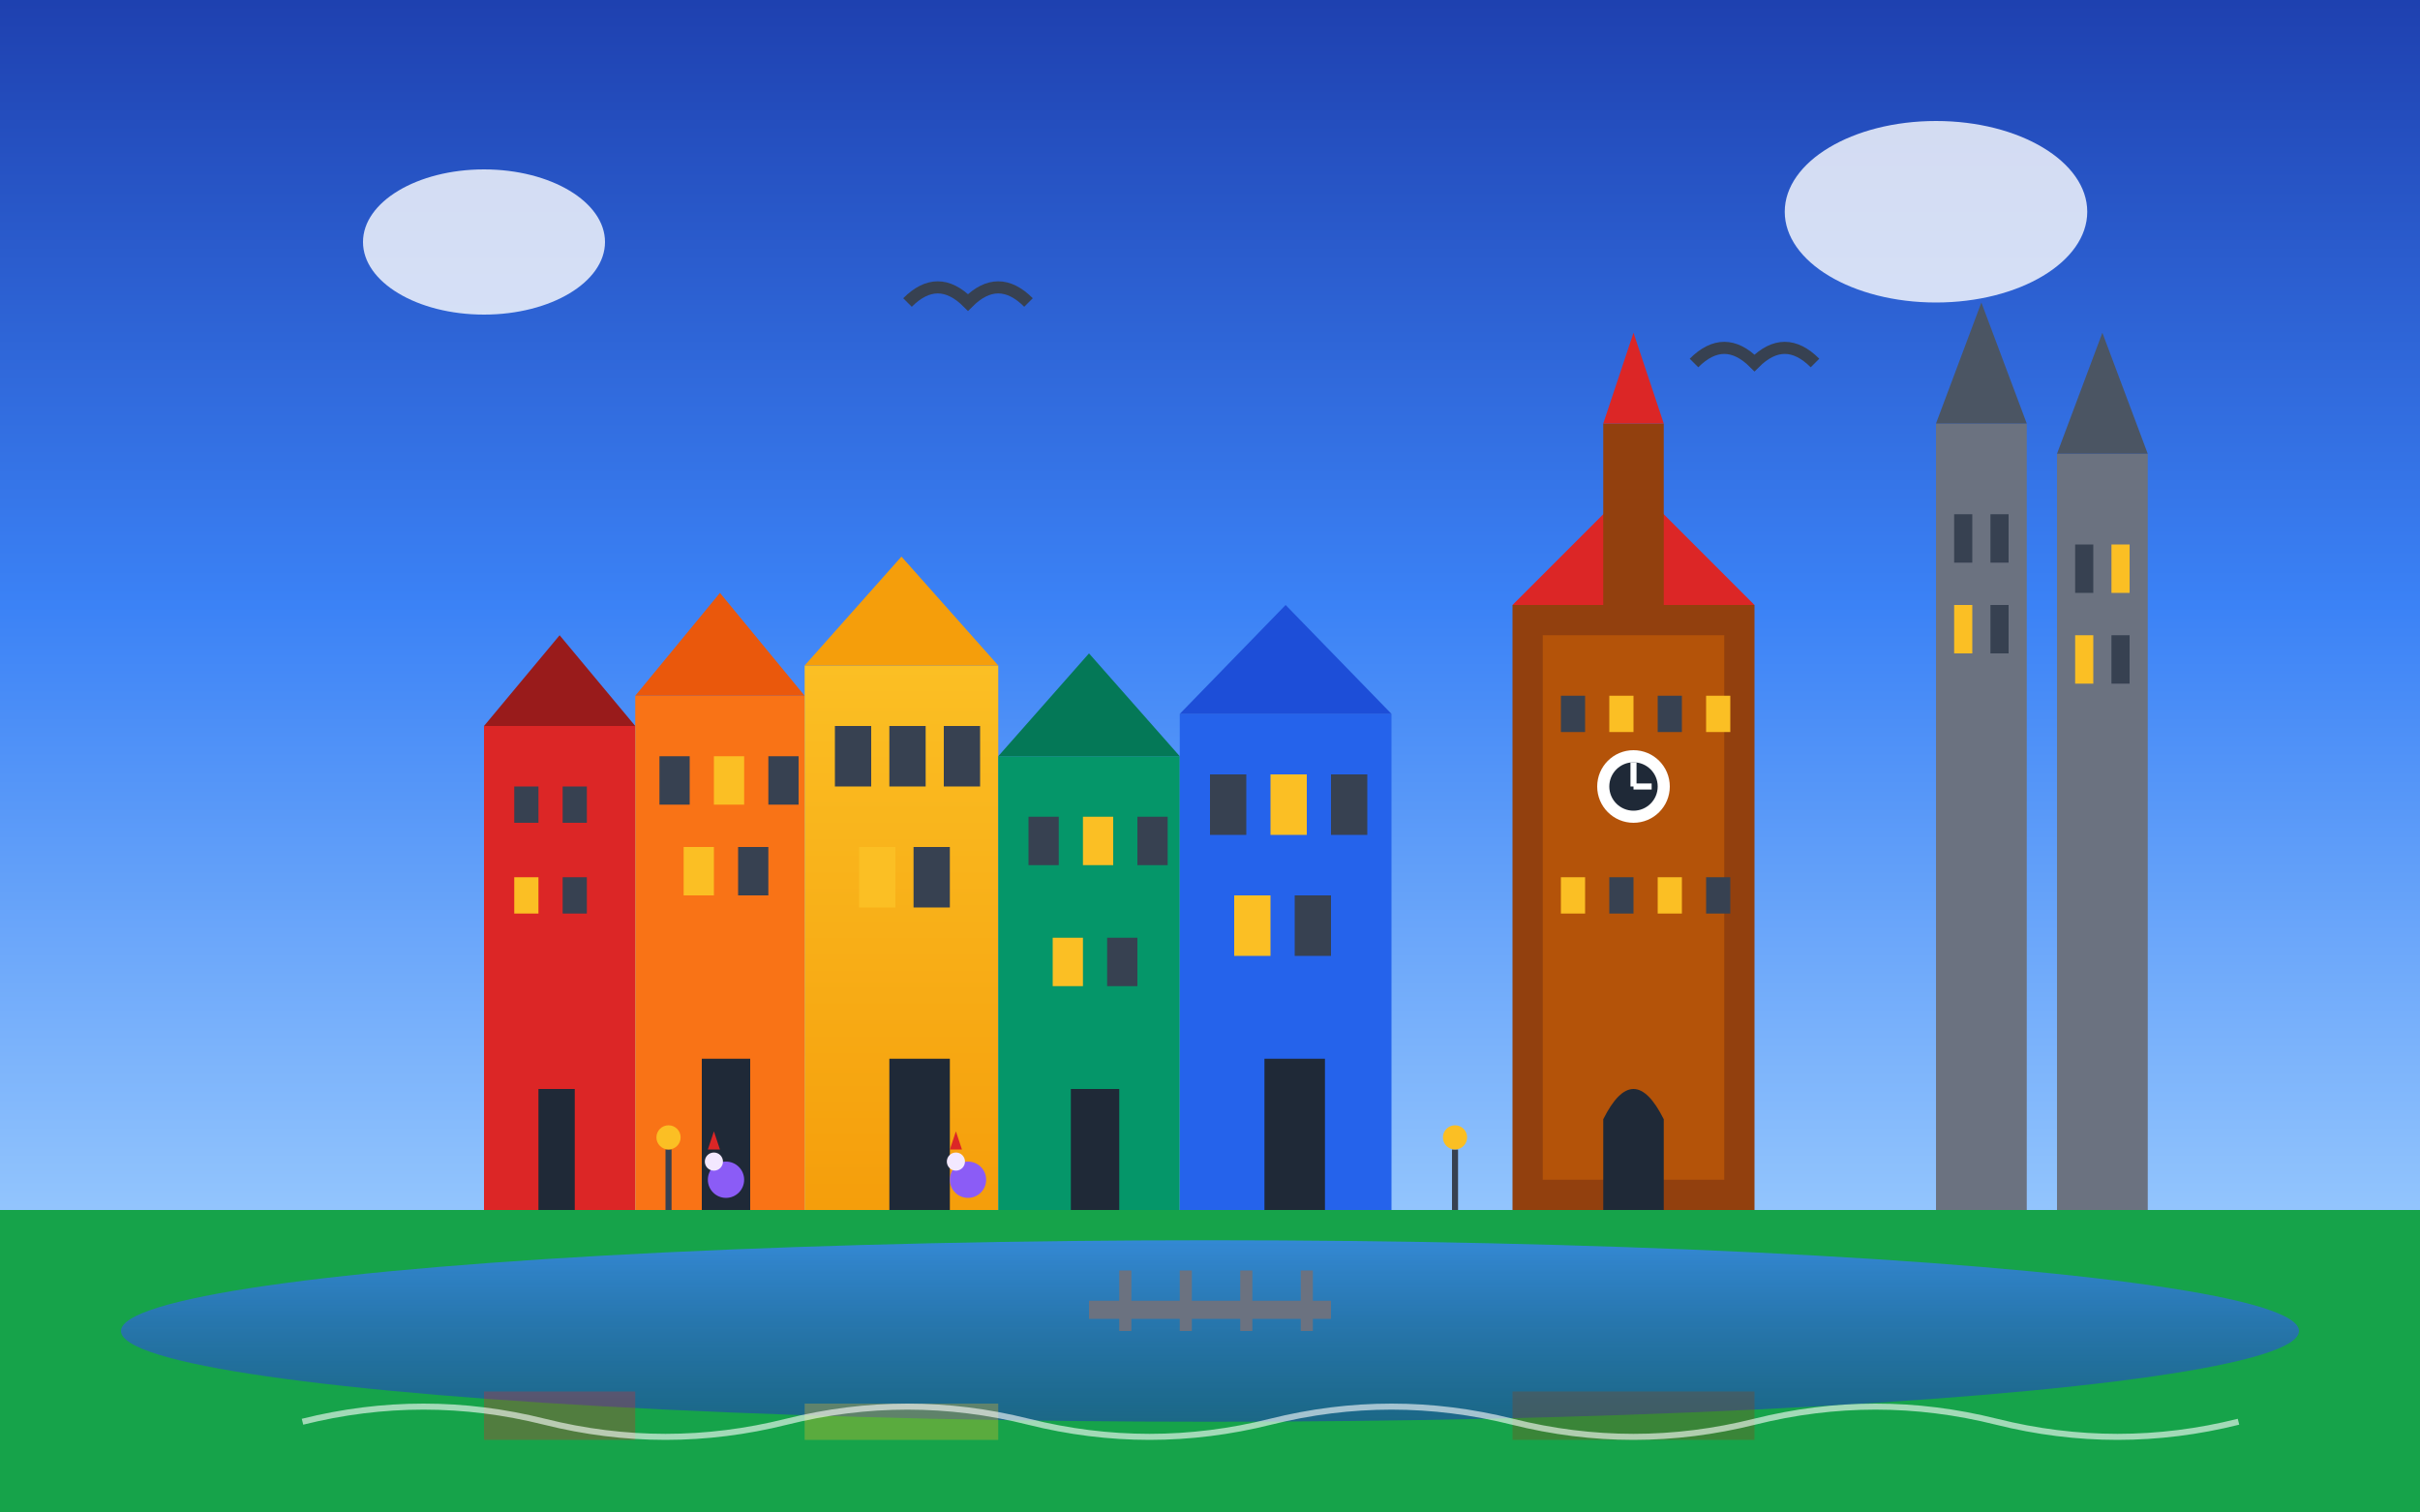
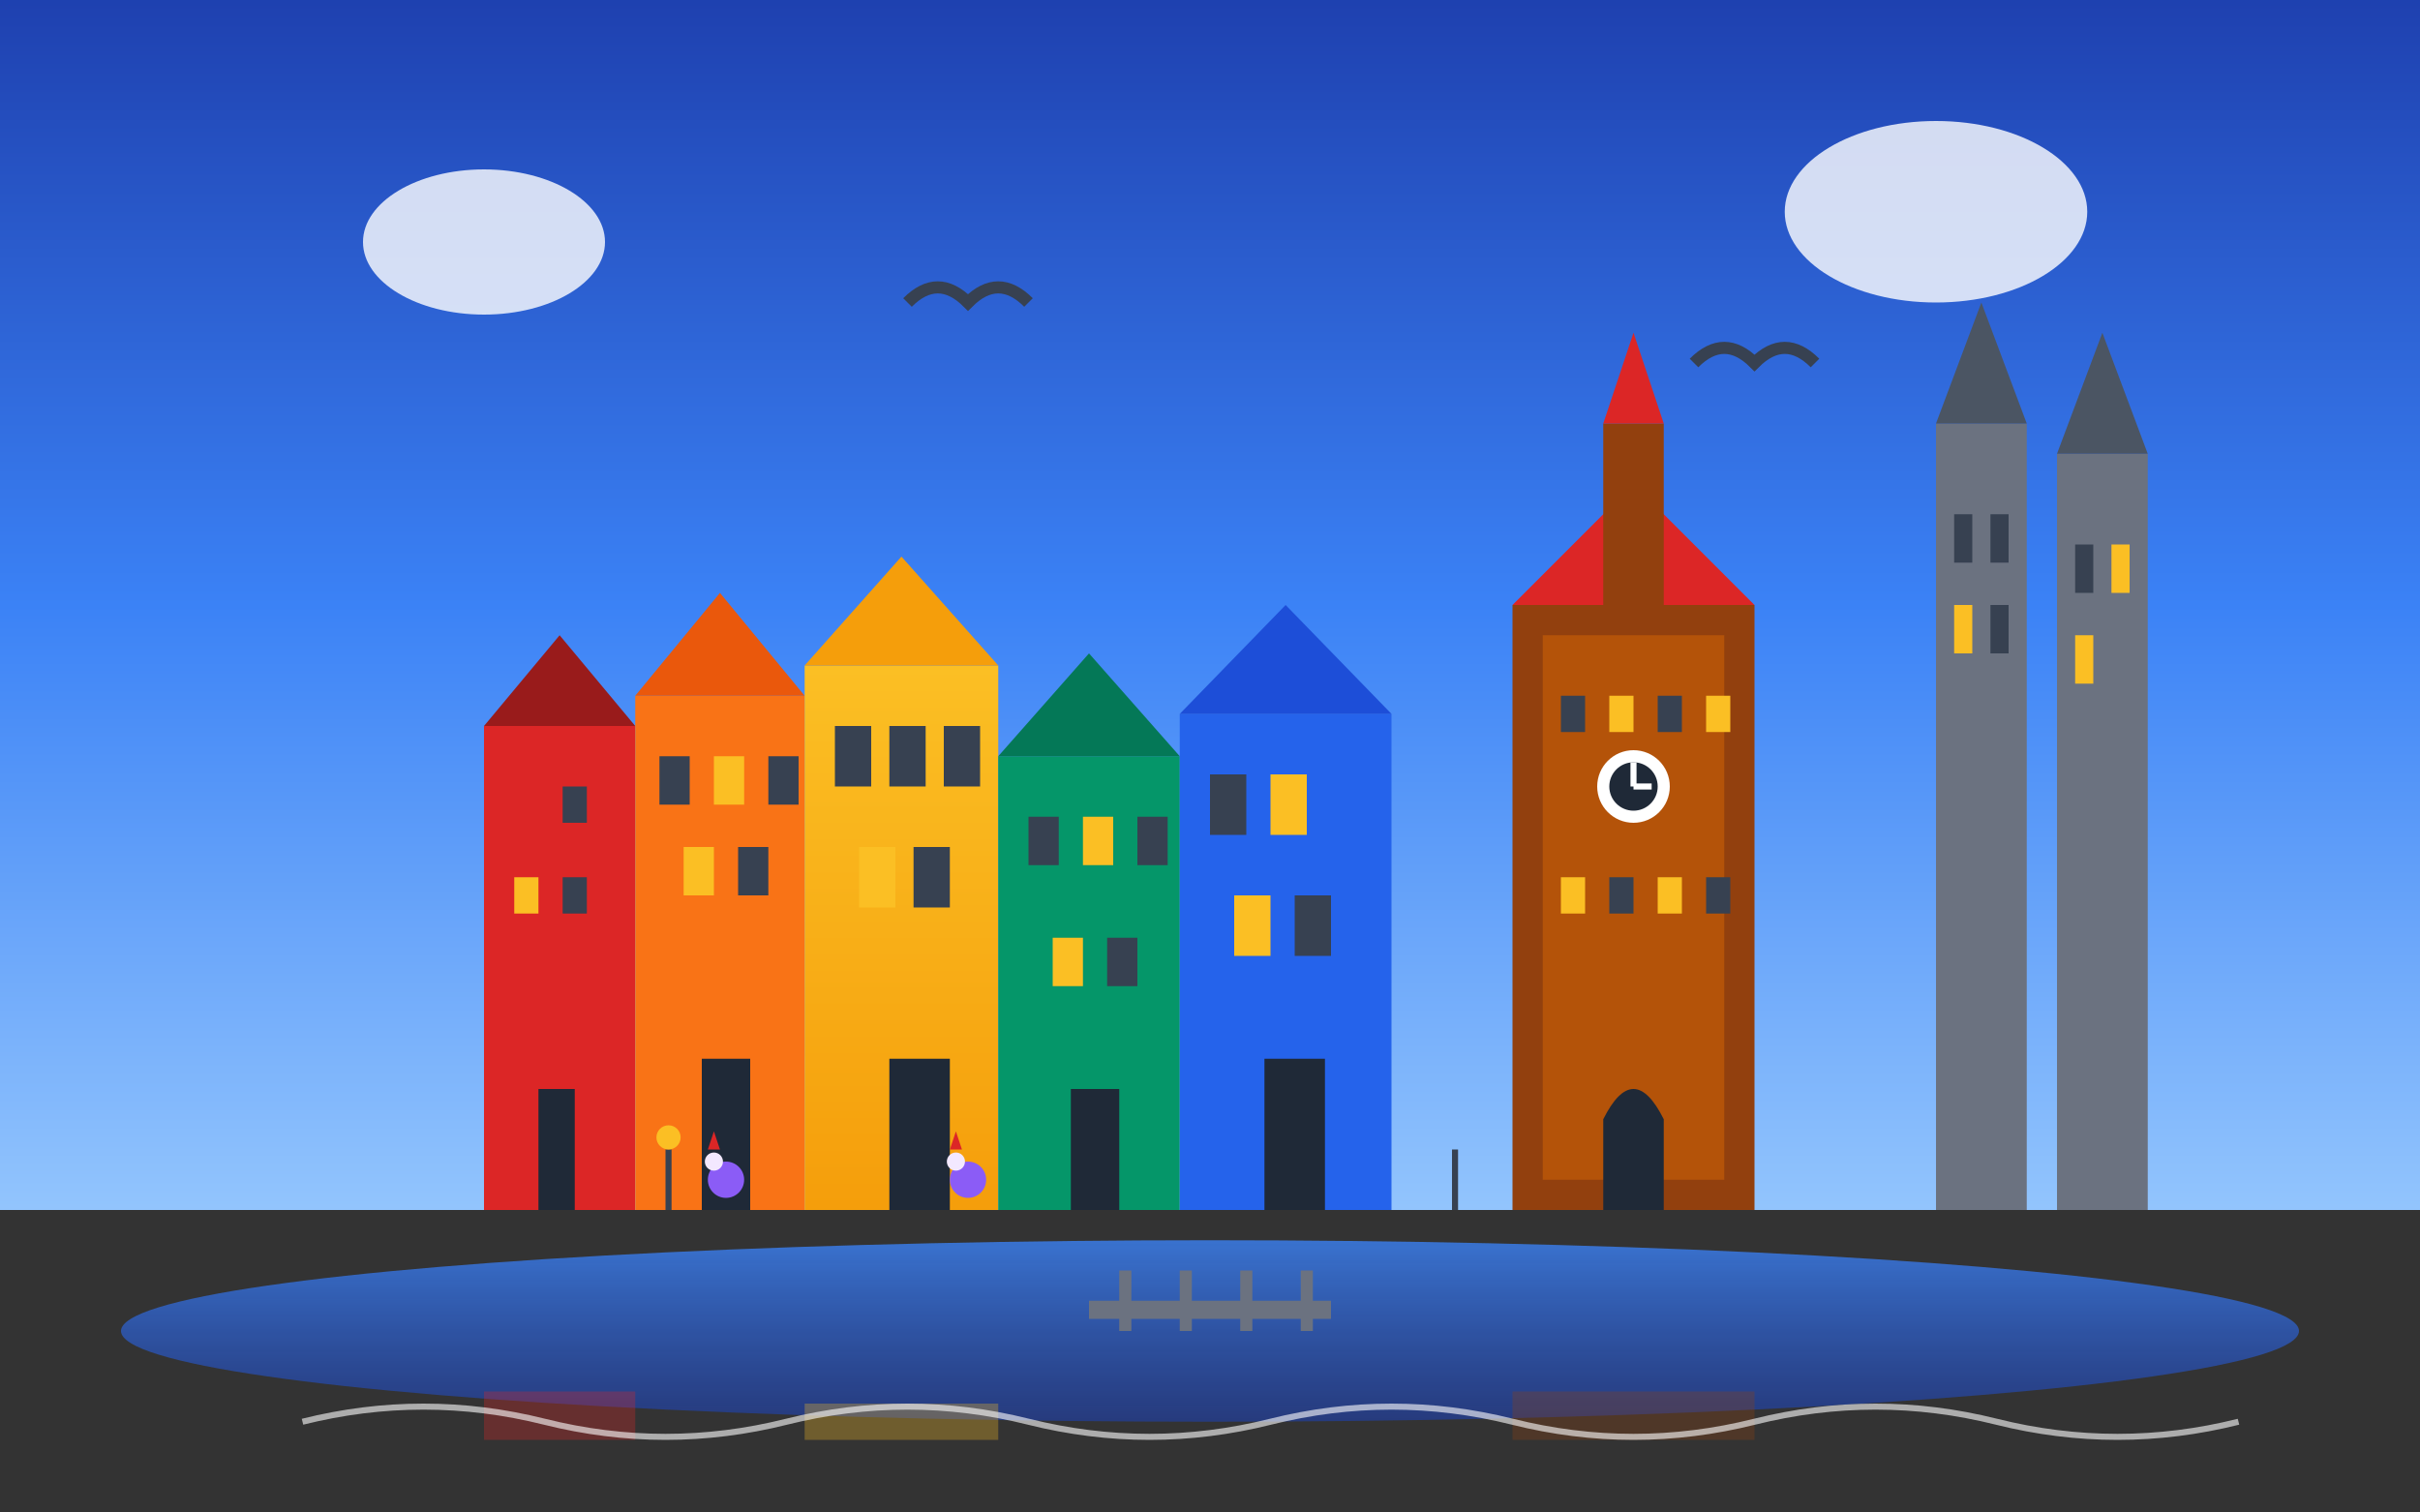
<svg xmlns="http://www.w3.org/2000/svg" viewBox="0 0 400 250" width="400" height="250">
  <rect x="0" y="0" width="400" height="250" fill="#333333" stroke="none" />
  <defs>
    <linearGradient id="wroclawSky" x1="0%" y1="0%" x2="0%" y2="100%">
      <stop offset="0%" style="stop-color:#1e40af;stop-opacity:1" />
      <stop offset="50%" style="stop-color:#3b82f6;stop-opacity:1" />
      <stop offset="100%" style="stop-color:#93c5fd;stop-opacity:1" />
    </linearGradient>
    <linearGradient id="buildingGradient" x1="0%" y1="0%" x2="0%" y2="100%">
      <stop offset="0%" style="stop-color:#fbbf24;stop-opacity:1" />
      <stop offset="100%" style="stop-color:#f59e0b;stop-opacity:1" />
    </linearGradient>
    <linearGradient id="riverGradient" x1="0%" y1="0%" x2="0%" y2="100%">
      <stop offset="0%" style="stop-color:#3b82f6;stop-opacity:0.8" />
      <stop offset="100%" style="stop-color:#1e40af;stop-opacity:0.6" />
    </linearGradient>
  </defs>
  <rect width="400" height="200" fill="url(#wroclawSky)" />
-   <rect x="0" y="200" width="400" height="50" fill="#16a34a" />
  <ellipse cx="200" cy="220" rx="180" ry="15" fill="url(#riverGradient)" />
  <rect x="80" y="120" width="25" height="80" fill="#dc2626" />
  <polygon points="80,120 92.5,105 105,120" fill="#991b1b" />
-   <rect x="85" y="130" width="4" height="6" fill="#374151" />
  <rect x="93" y="130" width="4" height="6" fill="#374151" />
  <rect x="85" y="145" width="4" height="6" fill="#fbbf24" />
  <rect x="93" y="145" width="4" height="6" fill="#374151" />
  <rect x="89" y="180" width="6" height="20" fill="#1f2937" />
  <rect x="105" y="115" width="28" height="85" fill="#f97316" />
  <polygon points="105,115 119,98 133,115" fill="#ea580c" />
  <rect x="109" y="125" width="5" height="8" fill="#374151" />
  <rect x="118" y="125" width="5" height="8" fill="#fbbf24" />
  <rect x="127" y="125" width="5" height="8" fill="#374151" />
  <rect x="113" y="140" width="5" height="8" fill="#fbbf24" />
  <rect x="122" y="140" width="5" height="8" fill="#374151" />
  <rect x="116" y="175" width="8" height="25" fill="#1f2937" />
  <rect x="133" y="110" width="32" height="90" fill="url(#buildingGradient)" />
  <polygon points="133,110 149,92 165,110" fill="#f59e0b" />
  <rect x="138" y="120" width="6" height="10" fill="#374151" />
  <rect x="147" y="120" width="6" height="10" fill="#374151" />
  <rect x="156" y="120" width="6" height="10" fill="#374151" />
  <rect x="142" y="140" width="6" height="10" fill="#fbbf24" />
  <rect x="151" y="140" width="6" height="10" fill="#374151" />
  <rect x="147" y="175" width="10" height="25" fill="#1f2937" />
  <rect x="165" y="125" width="30" height="75" fill="#059669" />
  <polygon points="165,125 180,108 195,125" fill="#047857" />
  <rect x="170" y="135" width="5" height="8" fill="#374151" />
  <rect x="179" y="135" width="5" height="8" fill="#fbbf24" />
  <rect x="188" y="135" width="5" height="8" fill="#374151" />
  <rect x="174" y="155" width="5" height="8" fill="#fbbf24" />
  <rect x="183" y="155" width="5" height="8" fill="#374151" />
  <rect x="177" y="180" width="8" height="20" fill="#1f2937" />
  <rect x="195" y="118" width="35" height="82" fill="#2563eb" />
  <polygon points="195,118 212.5,100 230,118" fill="#1d4ed8" />
  <rect x="200" y="128" width="6" height="10" fill="#374151" />
  <rect x="210" y="128" width="6" height="10" fill="#fbbf24" />
-   <rect x="220" y="128" width="6" height="10" fill="#374151" />
  <rect x="204" y="148" width="6" height="10" fill="#fbbf24" />
  <rect x="214" y="148" width="6" height="10" fill="#374151" />
  <rect x="209" y="175" width="10" height="25" fill="#1f2937" />
  <rect x="250" y="100" width="40" height="100" fill="#92400e" />
  <rect x="255" y="105" width="30" height="90" fill="#b45309" />
  <polygon points="250,100 270,80 290,100" fill="#dc2626" />
  <rect x="265" y="70" width="10" height="30" fill="#92400e" />
  <polygon points="265,70 270,55 275,70" fill="#dc2626" />
  <circle cx="270" cy="130" r="6" fill="white" />
  <circle cx="270" cy="130" r="4" fill="#1f2937" />
  <line x1="270" y1="130" x2="270" y2="126" stroke="white" stroke-width="1" />
  <line x1="270" y1="130" x2="273" y2="130" stroke="white" stroke-width="1" />
  <rect x="258" y="115" width="4" height="6" fill="#374151" />
  <rect x="266" y="115" width="4" height="6" fill="#fbbf24" />
  <rect x="274" y="115" width="4" height="6" fill="#374151" />
  <rect x="282" y="115" width="4" height="6" fill="#fbbf24" />
  <rect x="258" y="145" width="4" height="6" fill="#fbbf24" />
  <rect x="266" y="145" width="4" height="6" fill="#374151" />
  <rect x="274" y="145" width="4" height="6" fill="#fbbf24" />
  <rect x="282" y="145" width="4" height="6" fill="#374151" />
  <path d="M 265 185 Q 270 175 275 185 L 275 200 L 265 200 Z" fill="#1f2937" />
  <rect x="320" y="70" width="15" height="130" fill="#6b7280" />
  <polygon points="320,70 327.5,50 335,70" fill="#4b5563" />
  <rect x="340" y="75" width="15" height="125" fill="#6b7280" />
  <polygon points="340,75 347.5,55 355,75" fill="#4b5563" />
  <rect x="323" y="85" width="3" height="8" fill="#374151" />
  <rect x="329" y="85" width="3" height="8" fill="#374151" />
  <rect x="323" y="100" width="3" height="8" fill="#fbbf24" />
  <rect x="329" y="100" width="3" height="8" fill="#374151" />
  <rect x="343" y="90" width="3" height="8" fill="#374151" />
  <rect x="349" y="90" width="3" height="8" fill="#fbbf24" />
  <rect x="343" y="105" width="3" height="8" fill="#fbbf24" />
-   <rect x="349" y="105" width="3" height="8" fill="#374151" />
  <rect x="180" y="215" width="40" height="3" fill="#6b7280" />
  <rect x="185" y="210" width="2" height="10" fill="#6b7280" />
  <rect x="195" y="210" width="2" height="10" fill="#6b7280" />
  <rect x="205" y="210" width="2" height="10" fill="#6b7280" />
  <rect x="215" y="210" width="2" height="10" fill="#6b7280" />
  <circle cx="120" cy="195" r="3" fill="#8b5cf6" />
  <circle cx="118" cy="192" r="1.5" fill="#f3e8ff" />
  <polygon points="117,190 118,187 119,190" fill="#dc2626" />
  <circle cx="160" cy="195" r="3" fill="#8b5cf6" />
  <circle cx="158" cy="192" r="1.5" fill="#f3e8ff" />
  <polygon points="157,190 158,187 159,190" fill="#dc2626" />
  <rect x="110" y="190" width="1" height="10" fill="#374151" />
  <circle cx="110.5" cy="188" r="2" fill="#fbbf24" />
  <rect x="240" y="190" width="1" height="10" fill="#374151" />
-   <circle cx="240.5" cy="188" r="2" fill="#fbbf24" />
  <ellipse cx="80" cy="40" rx="20" ry="12" fill="white" opacity="0.8" />
  <ellipse cx="320" cy="35" rx="25" ry="15" fill="white" opacity="0.8" />
  <path d="M 150 50 Q 155 45 160 50 Q 165 45 170 50" stroke="#374151" stroke-width="2" fill="none" />
  <path d="M 280 60 Q 285 55 290 60 Q 295 55 300 60" stroke="#374151" stroke-width="2" fill="none" />
  <rect x="80" y="230" width="25" height="8" fill="#dc2626" opacity="0.3" />
  <rect x="133" y="232" width="32" height="6" fill="#fbbf24" opacity="0.3" />
  <rect x="250" y="230" width="40" height="8" fill="#92400e" opacity="0.3" />
  <path d="M 50 235 Q 70 230 90 235 T 130 235 T 170 235 T 210 235 T 250 235 T 290 235 T 330 235 T 370 235" stroke="white" stroke-width="1" fill="none" opacity="0.6" />
</svg>